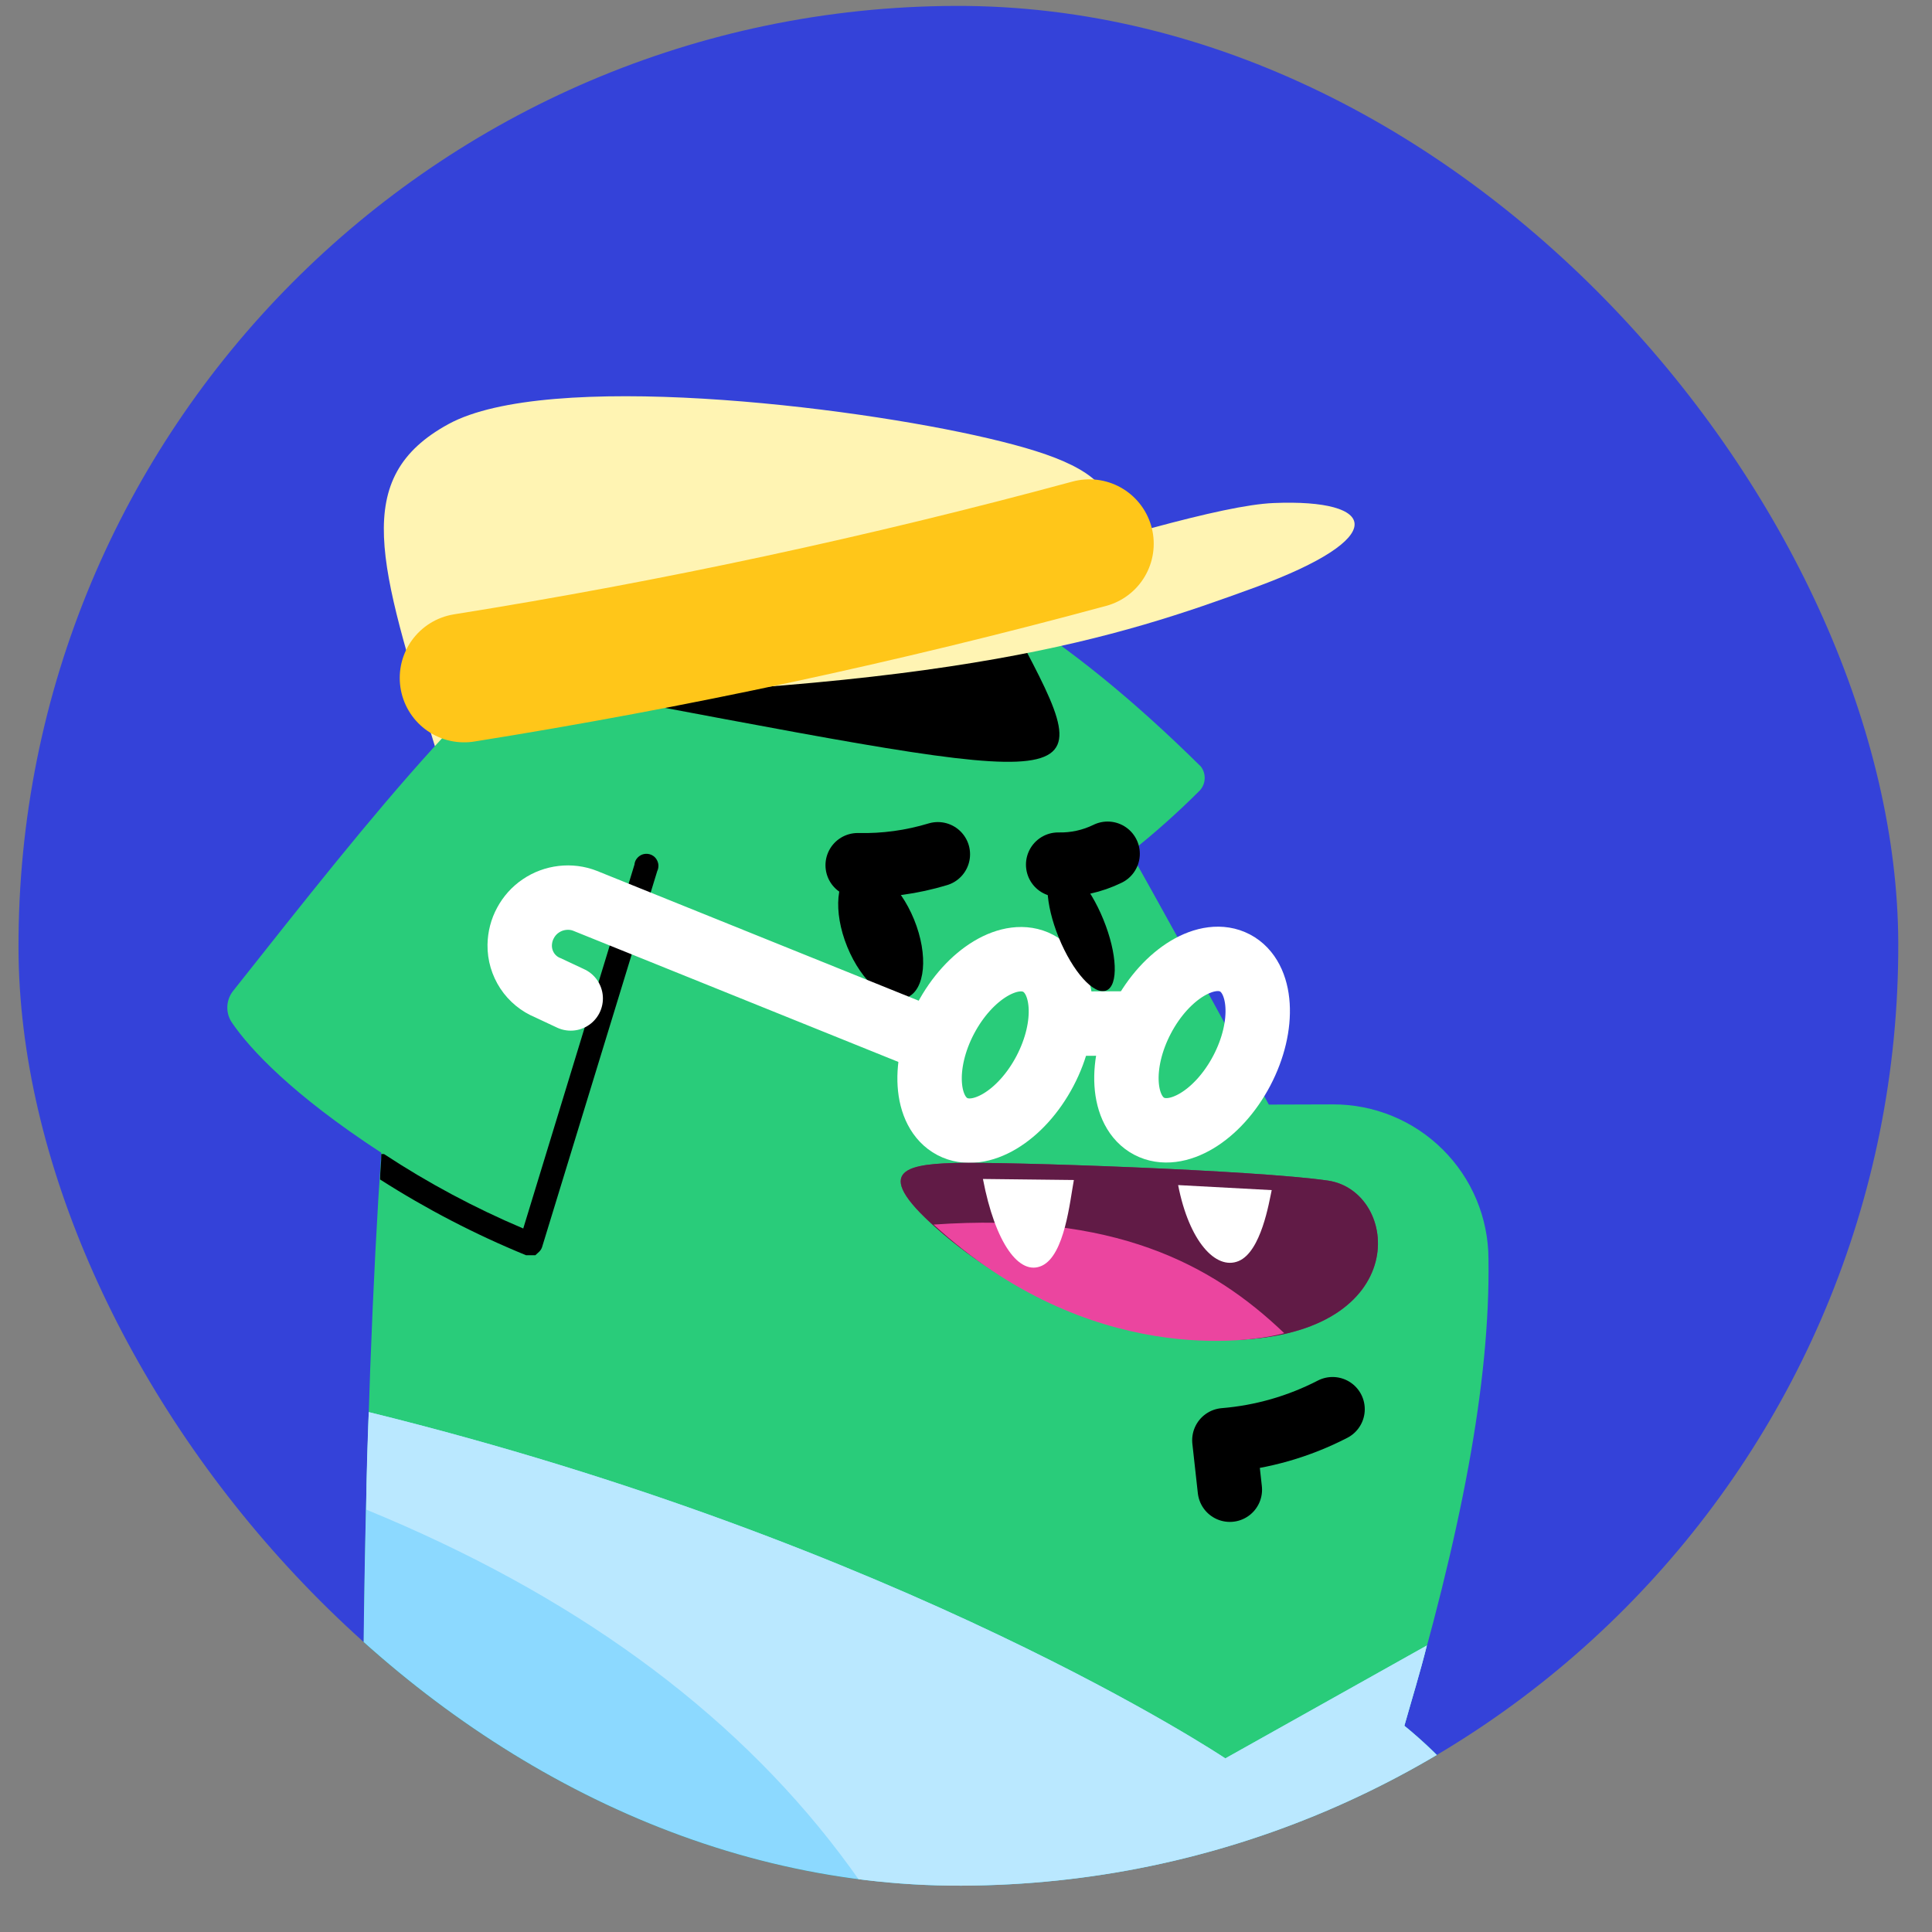
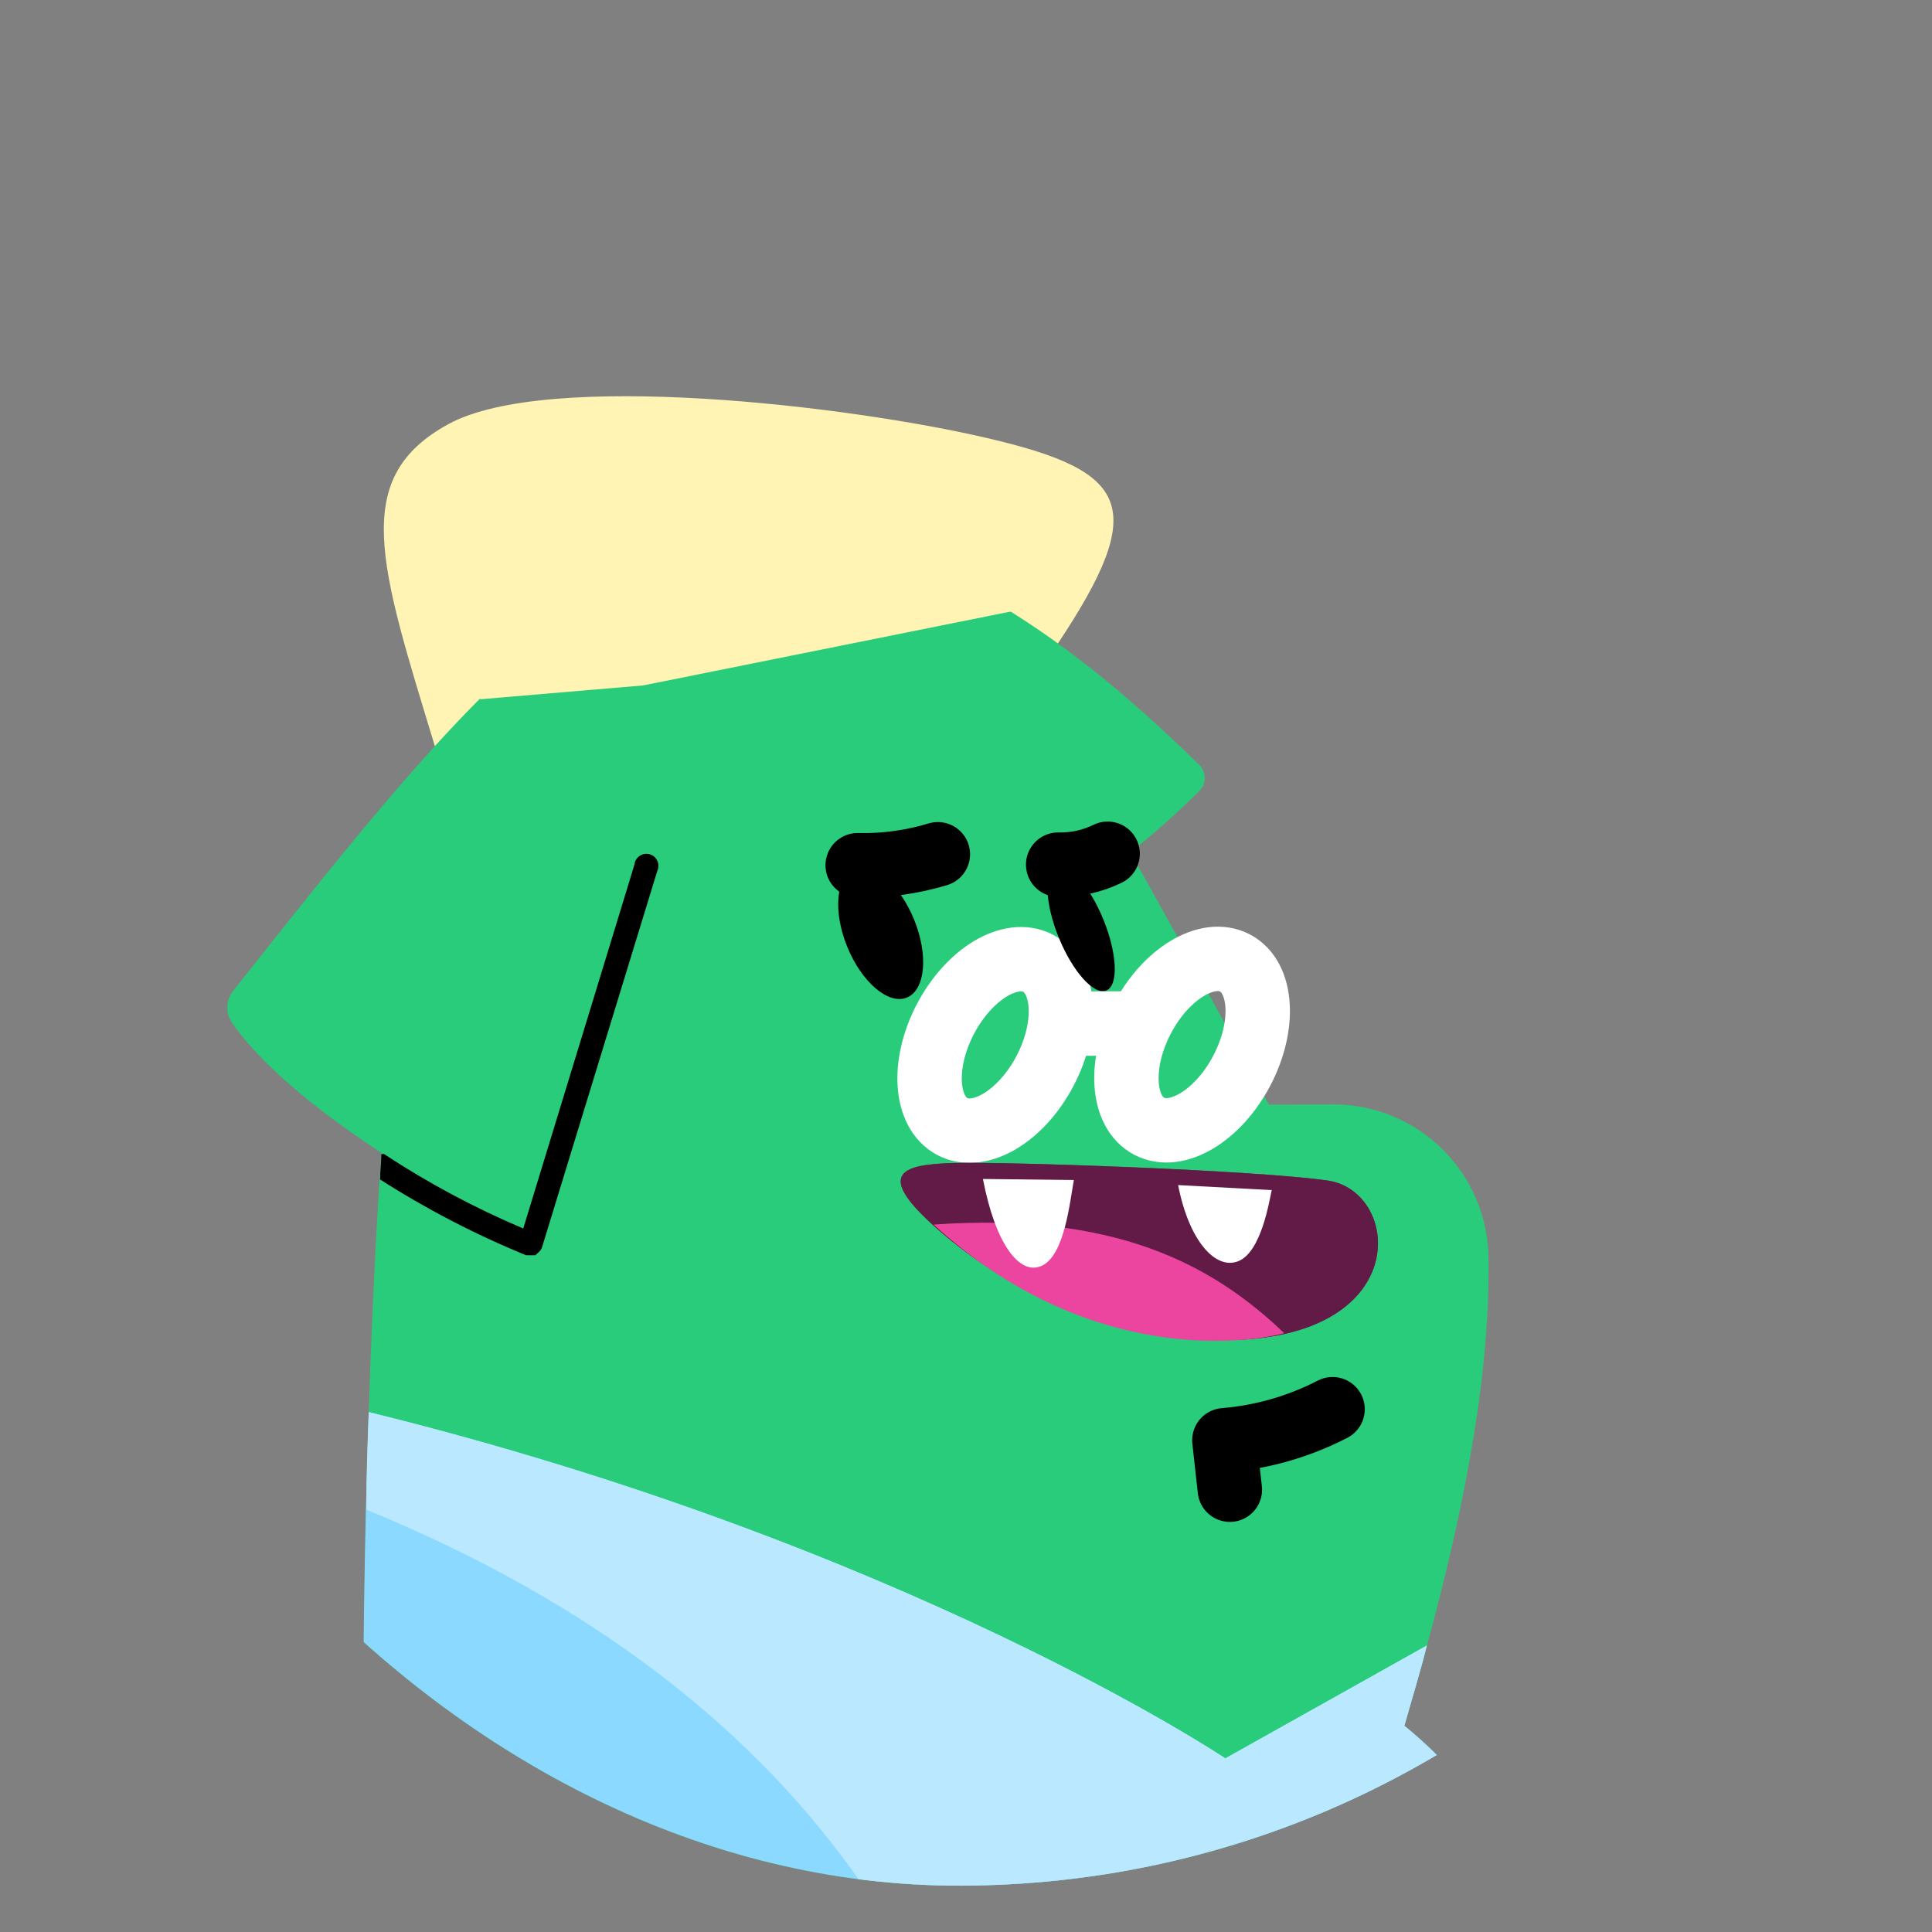
<svg xmlns="http://www.w3.org/2000/svg" width="30" height="30" viewBox="0 0 30 30" fill="none">
  <rect x="0" y="0" width="30" height="30" fill="#808080" stroke="none" />
  <g clip-path="url(#clip0_1_521)">
-     <rect x="0.243" y="0.136" width="29.189" height="29.189" rx="14.595" transform="rotate(-0.174 0.243 0.136)" fill="#3442D9" />
    <path d="M6.753 11.587C5.894 8.767 5.433 7.419 6.966 6.584C8.5 5.749 13.172 6.295 15.353 6.808C17.534 7.32 17.847 7.859 16.421 10.001L6.753 11.587Z" fill="#FFF4B3" />
    <path d="M5.834 36.975C5.476 28.591 5.663 21.616 5.921 17.9C4.528 16.991 3.882 16.287 3.611 15.893C3.555 15.817 3.526 15.725 3.53 15.63C3.533 15.536 3.569 15.446 3.63 15.374C5.822 12.607 7.704 10.193 9.672 9.067C11.641 7.94 14.338 7.641 18.648 11.904C18.689 11.958 18.71 12.026 18.706 12.094C18.703 12.163 18.675 12.227 18.628 12.277C18.288 12.617 17.929 12.937 17.552 13.236C18.428 14.79 19.702 17.152 19.702 17.152L20.698 17.149C21.336 17.147 21.95 17.399 22.402 17.849C22.856 18.299 23.111 18.911 23.113 19.549C23.14 21.48 22.69 23.806 21.806 26.798C25.802 30.024 24.847 36.897 24.847 36.897L5.834 36.975Z" fill="#29CC7A" />
    <path d="M21.807 26.797C21.93 26.361 22.053 25.966 22.156 25.551L19.027 27.304C19.027 27.304 14.056 23.977 5.726 21.927C5.592 25.788 5.588 31.019 5.834 36.975L24.847 36.918C24.847 36.918 25.802 30.023 21.807 26.797Z" fill="#8CD9FF" />
    <path d="M22.598 27.563C22.355 27.287 22.09 27.031 21.807 26.798C21.93 26.361 22.053 25.967 22.156 25.551L19.027 27.304C19.027 27.304 14.056 23.977 5.726 21.927C5.707 22.404 5.688 22.923 5.689 23.442C12.069 26.059 15.508 30.574 15.922 36.945L20.633 36.931C21.453 33.275 22.107 30.076 22.598 27.563Z" fill="#BAE8FF" />
    <path d="M8.23 19.491L8.313 19.491C8.355 19.449 8.396 19.428 8.417 19.366L10.205 13.528C10.217 13.503 10.223 13.476 10.224 13.449C10.225 13.422 10.219 13.395 10.208 13.37C10.197 13.345 10.181 13.322 10.161 13.304C10.14 13.286 10.116 13.273 10.089 13.265C10.063 13.258 10.036 13.256 10.009 13.26C9.982 13.264 9.956 13.274 9.933 13.29C9.911 13.305 9.892 13.325 9.877 13.348C9.863 13.371 9.854 13.398 9.852 13.425L8.125 19.076C7.371 18.757 6.647 18.37 5.963 17.92L5.921 17.92C5.922 18.045 5.902 18.19 5.902 18.315C6.62 18.774 7.379 19.168 8.168 19.491L8.23 19.491Z" fill="black" />
-     <path d="M15.923 10.085L8.494 10.648C16.802 12.2 17.155 12.427 15.923 10.085Z" fill="black" />
    <path d="M14.082 15.49C14.369 15.373 14.419 14.831 14.194 14.279C13.969 13.727 13.555 13.374 13.268 13.491C12.981 13.608 12.931 14.15 13.156 14.702C13.381 15.254 13.796 15.607 14.082 15.49Z" fill="black" />
    <path d="M16.226 16.631C16.594 15.931 16.547 15.182 16.12 14.958C15.694 14.734 15.051 15.12 14.682 15.82C14.314 16.52 14.362 17.269 14.788 17.493C15.214 17.717 15.858 17.331 16.226 16.631Z" stroke="white" stroke-miterlimit="10" />
    <path d="M19.282 16.626C19.65 15.926 19.603 15.177 19.177 14.953C18.751 14.729 18.107 15.115 17.739 15.815C17.371 16.515 17.418 17.264 17.844 17.488C18.27 17.712 18.914 17.326 19.282 16.626Z" stroke="white" stroke-miterlimit="10" />
    <path d="M17.179 15.38C17.37 15.303 17.35 14.809 17.133 14.278C16.917 13.748 16.587 13.38 16.396 13.458C16.205 13.536 16.225 14.03 16.441 14.56C16.658 15.091 16.988 15.458 17.179 15.38Z" fill="black" />
    <path d="M19.173 20.807C17.57 20.817 16.014 20.272 14.768 19.263C13.478 18.209 13.996 18.083 14.806 18.059C15.615 18.036 19.497 18.17 20.619 18.332C21.74 18.495 21.954 20.715 19.173 20.807Z" fill="#912869" />
    <path d="M19.173 20.807C17.57 20.817 16.014 20.272 14.768 19.263C13.478 18.209 13.996 18.083 14.806 18.059C15.615 18.036 19.497 18.17 20.619 18.332C21.74 18.495 21.954 20.715 19.173 20.807Z" fill="#611B46" />
    <path d="M19.097 23.132L19.012 22.364C19.598 22.316 20.169 22.152 20.692 21.882" stroke="black" stroke-linecap="round" stroke-linejoin="round" />
    <path d="M19.941 20.701C18.817 19.625 17.299 18.82 14.497 19.015C16.912 21.229 19.422 20.848 19.941 20.701Z" fill="#EB459F" />
    <path d="M16.356 15.896L17.622 15.892" stroke="white" stroke-miterlimit="10" />
-     <path d="M14.447 16.151L9.085 13.988C8.973 13.944 8.852 13.929 8.732 13.943C8.612 13.957 8.498 13.999 8.398 14.067C8.298 14.134 8.217 14.225 8.16 14.331C8.102 14.437 8.072 14.555 8.07 14.676C8.068 14.817 8.109 14.956 8.187 15.075C8.265 15.193 8.377 15.285 8.508 15.338L8.862 15.504" stroke="white" stroke-miterlimit="10" stroke-linecap="round" />
    <path d="M13.318 13.435C13.739 13.445 14.16 13.387 14.563 13.265" stroke="black" stroke-miterlimit="10" stroke-linecap="round" />
    <path d="M16.431 13.426C16.697 13.432 16.96 13.374 17.199 13.257" stroke="black" stroke-miterlimit="10" stroke-linecap="round" />
-     <path d="M7.457 10.858C14.867 10.732 17.376 9.894 19.491 9.12C21.605 8.345 21.396 7.744 19.777 7.811C18.158 7.878 12.623 10.012 7.457 10.858Z" fill="#FFF4B3" />
    <path d="M7.457 10.858L9.989 10.643L16.067 9.421L14.547 7.931L7.303 7.953L7.457 10.858Z" fill="#FFF4B3" />
    <path d="M19.747 18.48L18.294 18.402C18.463 19.273 18.879 19.728 19.232 19.582C19.584 19.436 19.706 18.667 19.747 18.48Z" fill="white" />
    <path d="M15.263 18.307C15.453 19.303 15.828 19.82 16.181 19.653C16.533 19.486 16.613 18.656 16.675 18.323L15.263 18.307Z" fill="white" />
-     <path d="M16.915 8.443C13.718 9.309 10.477 10.005 7.207 10.527" stroke="#FFC619" stroke-width="2" stroke-miterlimit="10" stroke-linecap="round" />
  </g>
  <defs>
    <clipPath id="clip0_1_521">
      <rect x="0.243" y="0.136" width="29.189" height="29.189" rx="14.595" transform="rotate(-0.174 0.243 0.136)" fill="white" />
    </clipPath>
  </defs>
</svg>